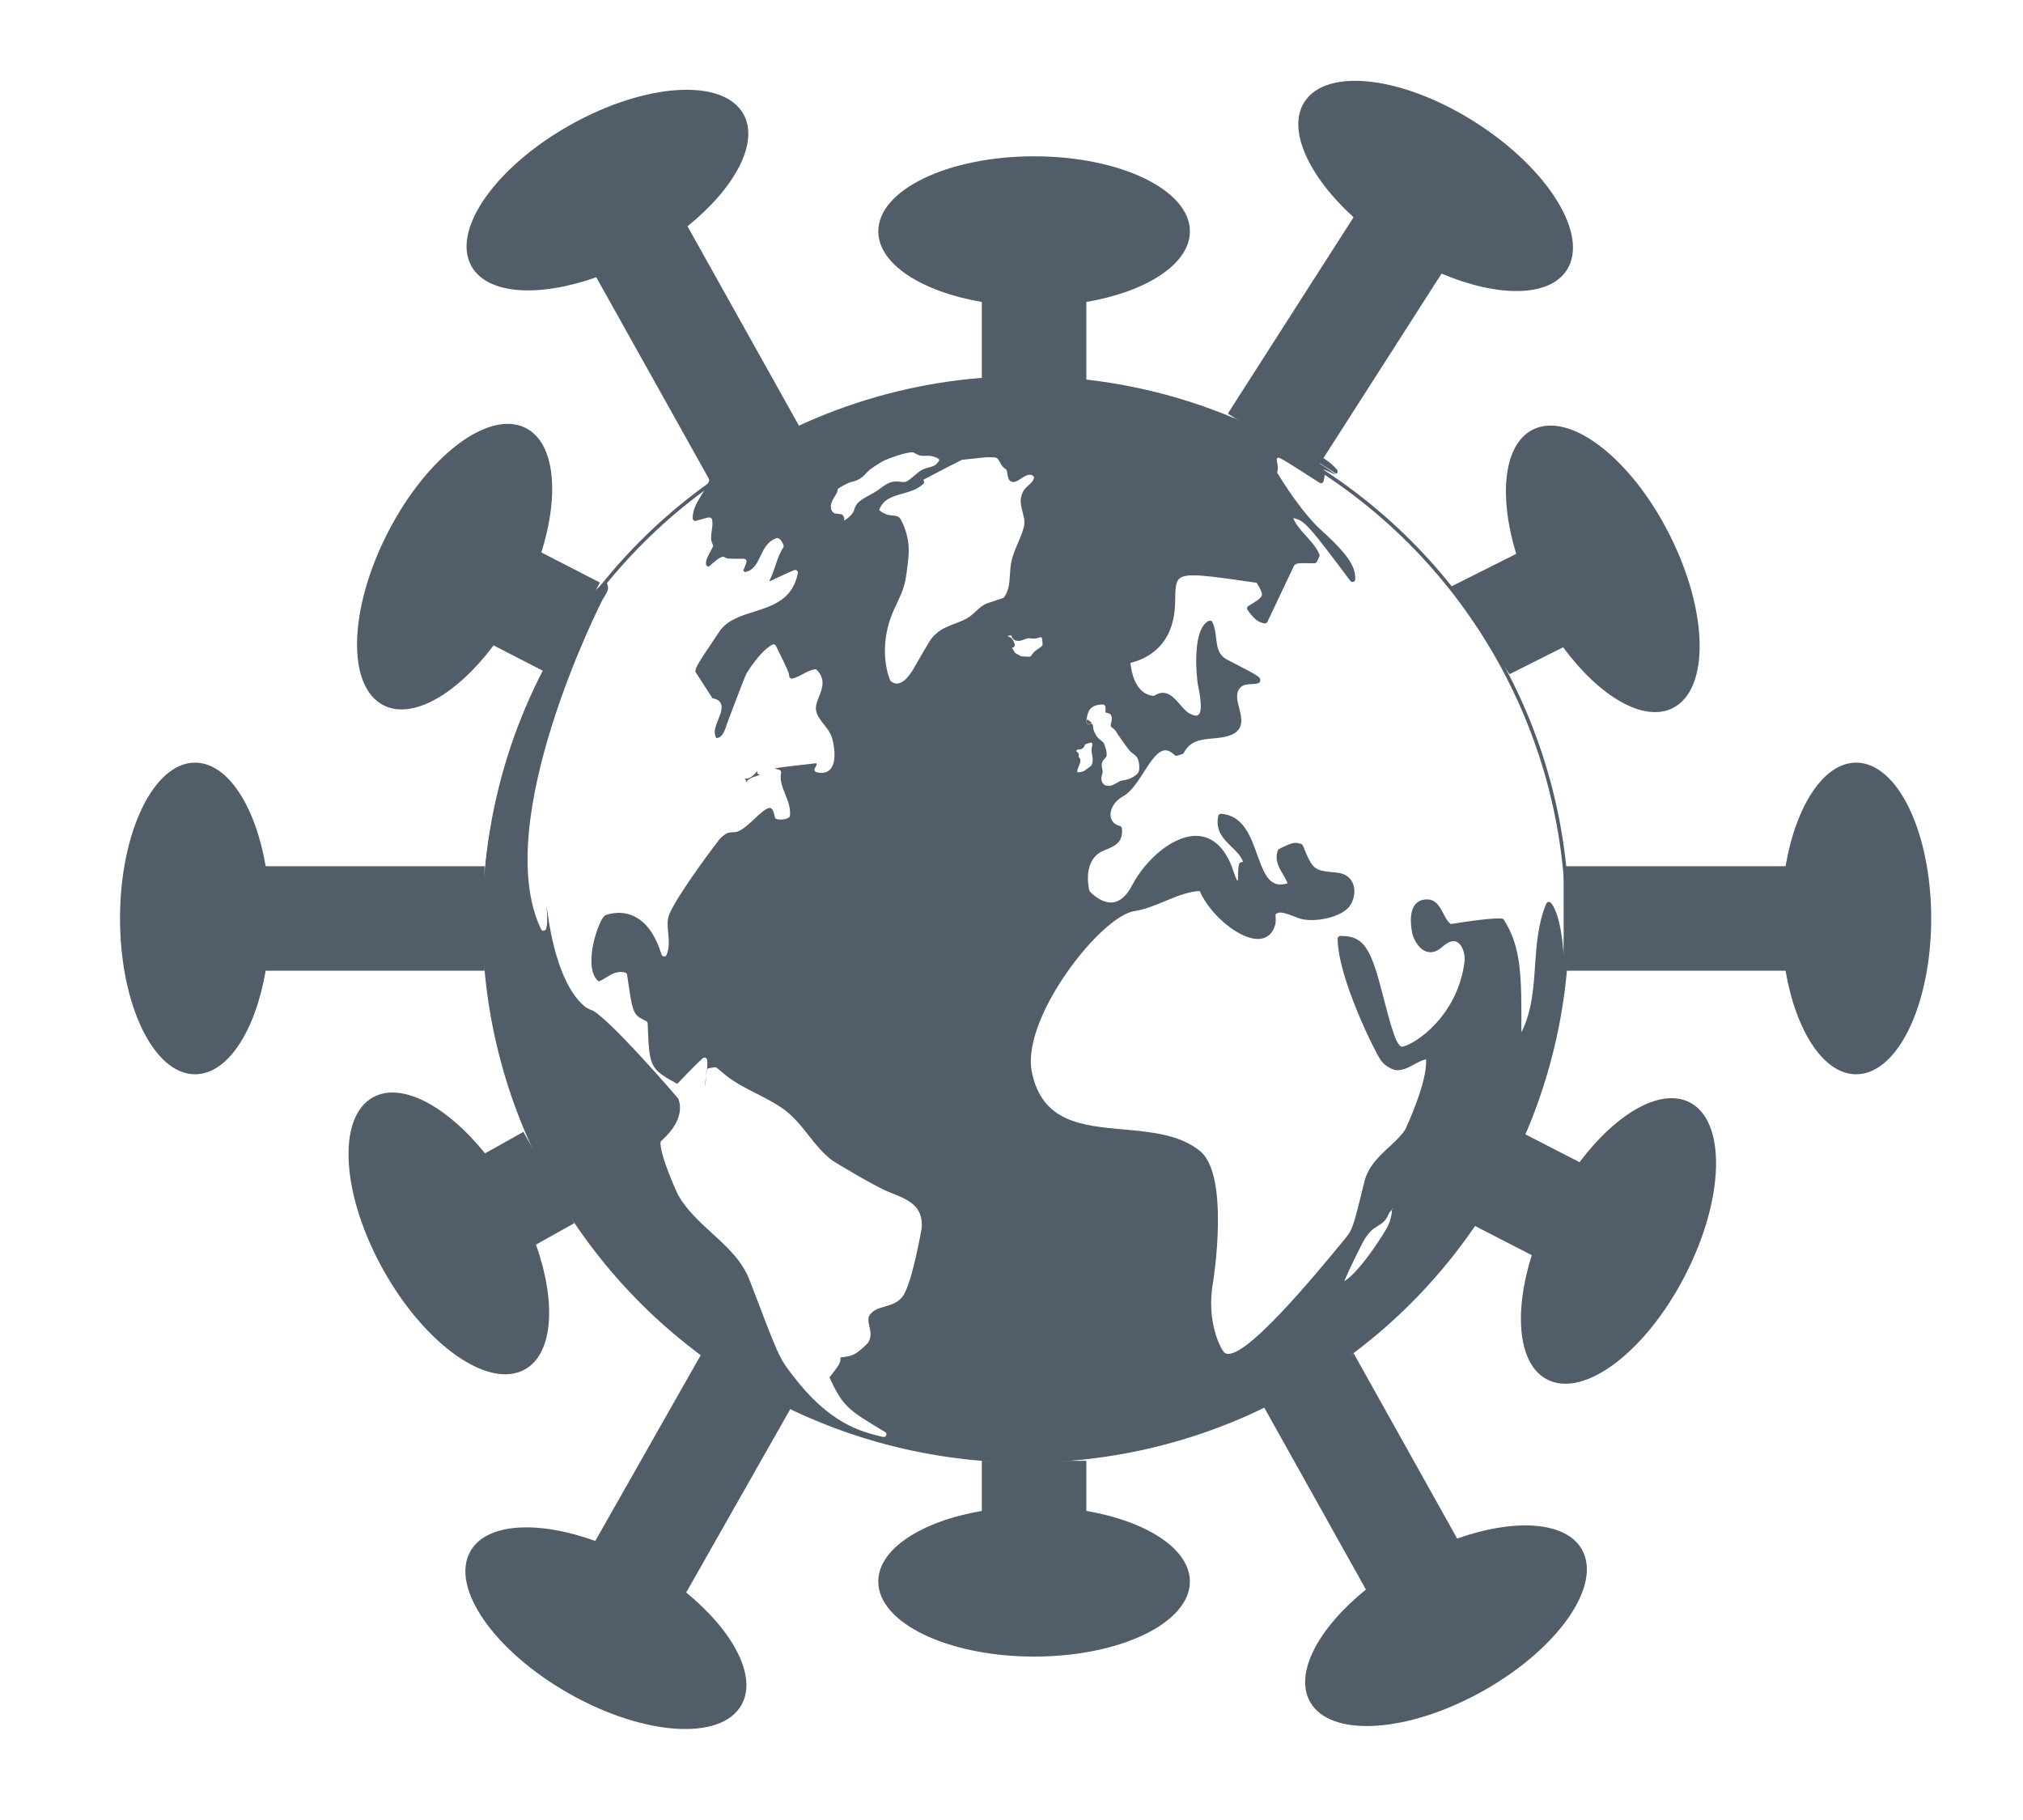
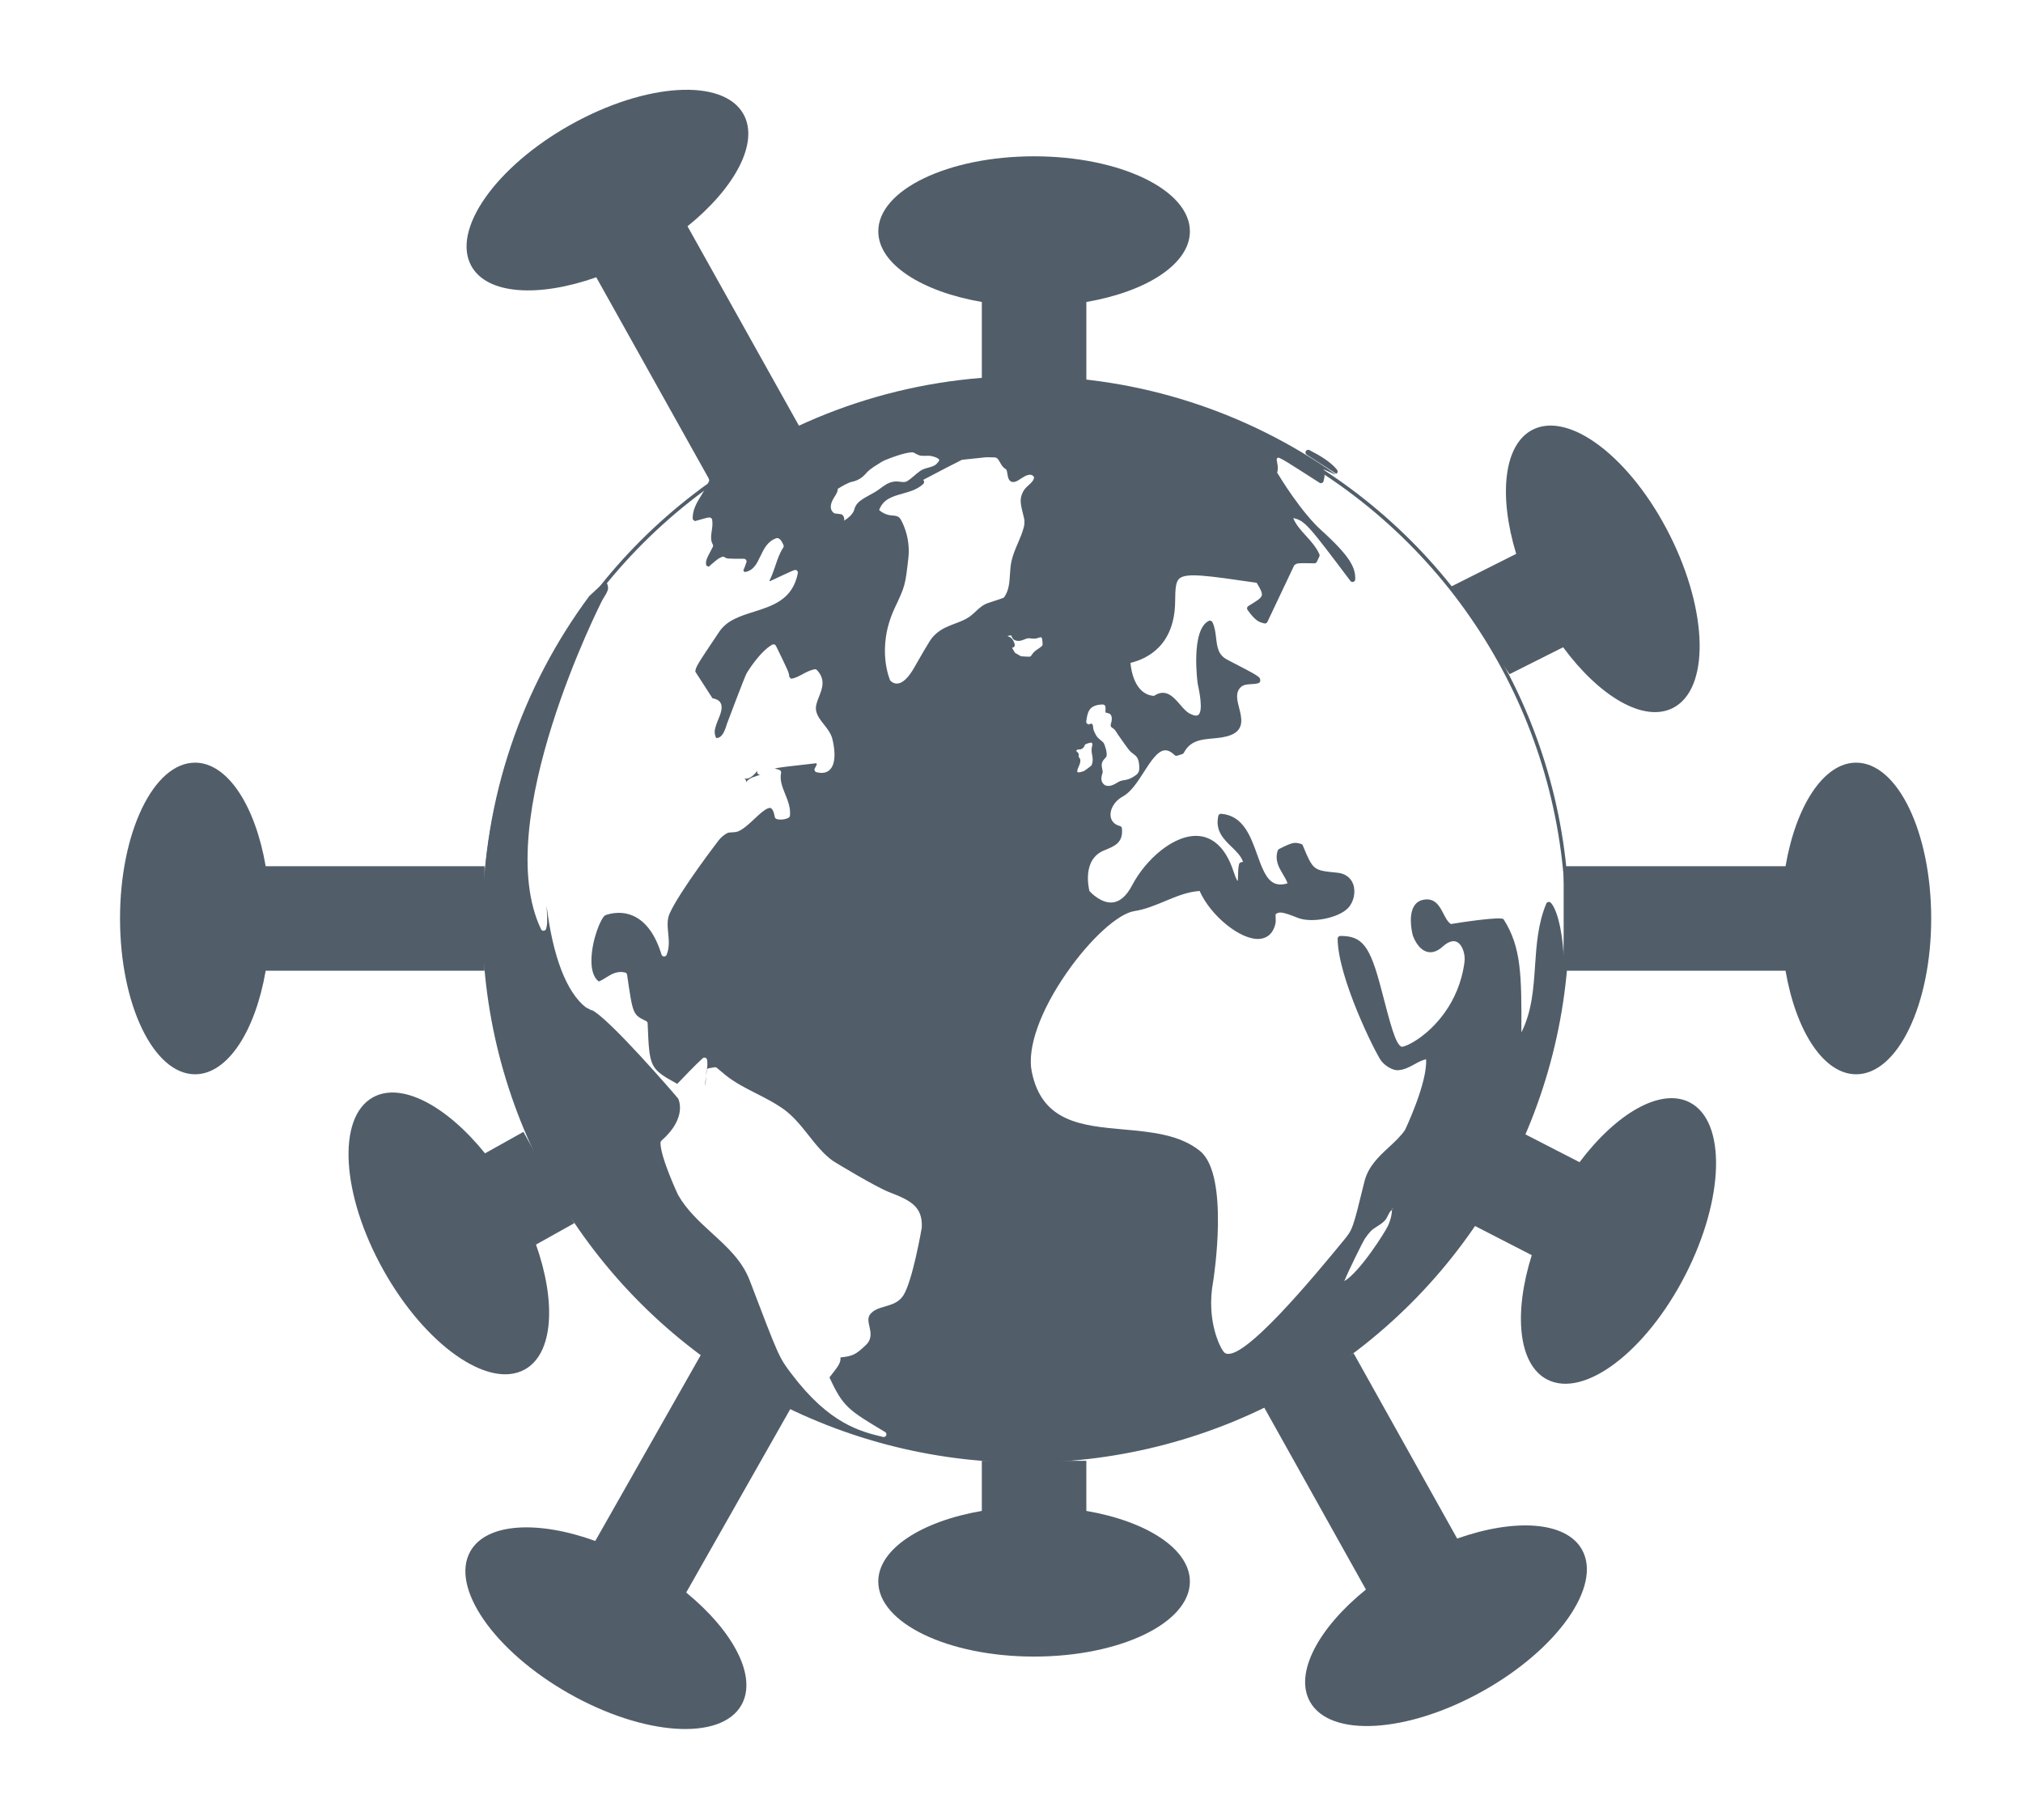
<svg xmlns="http://www.w3.org/2000/svg" version="1.1" id="Ebene_1" x="0px" y="0px" viewBox="0 0 264.356 237.787" style="enable-background:new 0 0 264.356 237.787;" xml:space="preserve">
  <style type="text/css">
	.st0{fill:#515E69;}
	.st1{fill:none;stroke:#515E69;stroke-width:0.465;stroke-miterlimit:10;}
</style>
  <g>
    <g>
      <path class="st0" d="M92.184,141.916h0.003c0.036-0.627,0.059-1.037,0.077-1.331    C92.196,141.04,92.14,141.482,92.184,141.916z" />
    </g>
    <g>
      <path class="st0" d="M98.996,100.685c-0.887,1.147-1.4,1.092-1.811,1.047    c0.124,0.014,0.232,0.092,0.282,0.206c0.052,0.114,0.038,0.246-0.034,0.349    c0.133-0.188,0.291-0.387,0.633-0.579c0.239-0.134,0.508-0.22,0.792-0.309    c0.192-0.062,0.384-0.123,0.571-0.199c-0.148,0.061-0.321,0.013-0.417-0.117    c-0.096-0.129-0.092-0.308,0.01-0.432L98.996,100.685z" />
    </g>
    <g>
      <path class="st0" d="M92.264,140.585c0.012-0.082,0.02-0.162,0.033-0.246    c0.03-0.189,0.057-0.38,0.082-0.573c-0.011,0.021-0.031,0.036-0.038,0.059    C92.312,139.921,92.302,139.971,92.264,140.585z" />
    </g>
    <g>
      <path class="st0" d="M172.514,60.553c0.662,0.422,1.365,0.87,2.094,1.347    c0.039-0.022,0.083-0.035,0.113-0.072c0.1-0.128,0.1-0.309-0.001-0.438    c-0.897-1.134-2.506-1.987-3.28-2.398c-0.14-0.073-0.247-0.13-0.311-0.169    c-0.165-0.099-0.379-0.048-0.482,0.114c-0.103,0.162-0.055,0.379,0.106,0.483    C171.305,59.783,171.895,60.158,172.514,60.553z" />
    </g>
    <g>
      <path class="st0" d="M204.625,115.123c-0.035,0.053-0.061,0.112-0.062,0.18    c-0.112,4.724-0.184,7.717-0.232,9.644c-0.217-4.062-1.049-6.353-1.691-6.993    c-0.083-0.083-0.203-0.12-0.318-0.097c-0.116,0.023-0.212,0.102-0.257,0.209    c-1.096,2.609-1.287,5.417-1.472,8.131c-0.199,2.941-0.405,5.975-1.785,8.701    c0.023-7.384,0.016-11.12-2.326-14.777c-0.26-0.41-5.613,0.404-6.887,0.62    c-0.414-0.273-0.688-0.802-0.976-1.36c-0.494-0.958-1.109-2.15-2.696-1.794    c-0.506,0.113-0.898,0.403-1.164,0.857c-0.797,1.364-0.151,3.75-0.144,3.773    c0.066,0.198,0.654,1.835,1.883,2.155c0.651,0.169,1.332-0.059,2.023-0.681    c0.507-0.456,1.244-0.931,1.88-0.596c0.733,0.383,1.095,1.65,0.973,2.592    c-0.715,5.562-4.188,8.689-5.648,9.777c-1.442,1.073-2.41,1.342-2.58,1.314    c-0.782-0.342-1.404-2.737-2.644-7.508c-1.476-5.681-2.477-6.984-5.353-6.972    c-0.093,0-0.184,0.038-0.25,0.105c-0.065,0.066-0.102,0.157-0.102,0.25    c0.024,5.117,4.952,14.974,5.681,15.948c0.477,0.637,1.483,1.288,2.219,1.242    c0.818-0.052,1.493-0.422,2.145-0.781c0.504-0.277,0.984-0.541,1.508-0.65    c0.21,3.027-2.719,9.182-2.751,9.243c-0.564,0.821-1.319,1.52-2.12,2.261    c-1.325,1.229-2.696,2.5-3.185,4.486c-1.535,6.25-1.535,6.25-2.736,7.709    c-3.638,4.424-13.304,16.172-15.507,14.669c-0.114-0.078-0.244-0.275-0.35-0.434    c-0.099-0.15-2.164-3.603-1.16-8.979c0.024-0.138,2.177-13.78-1.72-16.958    c-2.657-2.167-6.387-2.501-9.994-2.825c-5.494-0.494-10.684-0.96-12.006-7.566    c-0.62-3.097,1.104-7.946,4.614-12.973c3.054-4.376,6.672-7.662,8.797-7.993    c1.414-0.219,2.729-0.768,4.003-1.299c1.508-0.628,2.939-1.226,4.528-1.329    c1.434,3.254,5.364,6.435,7.799,6.263c0.749-0.054,1.72-0.434,2.092-1.941    c0.066-0.273,0.052-0.575,0.04-0.867c-0.007-0.143-0.014-0.285-0.01-0.415    c0.473-0.339,0.782-0.379,2.903,0.469c1.808,0.723,5.308,0.038,6.572-1.284    c0.749-0.782,1.033-2.13,0.66-3.133c-0.318-0.856-1.055-1.383-2.076-1.482    c-3.14-0.305-3.14-0.305-4.5-3.556c-0.041-0.099-0.126-0.174-0.227-0.203    c-0.87-0.253-1.085-0.233-2.871,0.66c-0.085,0.041-0.148,0.116-0.178,0.205    c-0.414,1.266,0.165,2.236,0.675,3.09c0.242,0.405,0.473,0.791,0.604,1.195    c-0.691,0.208-1.263,0.199-1.74-0.024c-1.069-0.499-1.628-2.062-2.22-3.718    c-0.857-2.4-1.829-5.119-4.709-5.347c-0.175-0.014-0.333,0.102-0.373,0.273    c-0.442,1.939,0.715,3.061,1.736,4.051c0.637,0.617,1.243,1.205,1.494,1.956    l-0.253,0.054c-0.134,0.028-0.239,0.131-0.271,0.264    c-0.113,0.472-0.121,0.941-0.128,1.395c-0.004,0.236-0.009,0.473-0.028,0.709    l-0.076,0.047c-0.158-0.301-0.319-0.695-0.453-1.113    c-1.182-3.688-3.138-4.609-4.572-4.732c-3.203-0.274-6.946,3.059-8.713,6.442    c-0.737,1.411-1.612,2.165-2.599,2.243c-1.436,0.112-2.797-1.261-2.987-1.518    c-0.068-0.326-0.99-4.117,1.942-5.292c1.391-0.559,2.489-1,2.312-2.87    c-0.014-0.148-0.12-0.271-0.263-0.309c-0.703-0.182-1.136-0.636-1.217-1.277    c-0.1-0.79,0.367-1.905,1.643-2.614c1.044-0.582,1.886-1.891,2.699-3.157    c0.863-1.343,1.754-2.73,2.689-2.839c0.414-0.048,0.846,0.153,1.323,0.613    c0.093,0.089,0.227,0.122,0.35,0.083l0.579-0.177    c0.09-0.028,0.244-0.114,0.288-0.199c0.833-1.605,2.258-1.736,3.767-1.873    c0.822-0.076,1.674-0.154,2.443-0.476c1.729-0.722,1.338-2.249,1.024-3.475    c-0.273-1.064-0.53-2.066,0.211-2.757c0.36-0.335,0.812-0.36,1.335-0.39    c0.309-0.017,0.63-0.035,0.948-0.123c0.164-0.045,0.271-0.199,0.258-0.369    c-0.038-0.486-0.038-0.486-4.316-2.706c-1.193-0.619-1.315-1.654-1.456-2.852    c-0.082-0.696-0.167-1.414-0.486-2.058c-0.042-0.083-0.116-0.148-0.205-0.178    c-0.089-0.03-0.186-0.023-0.27,0.02c-2.4,1.205-1.456,8.145-1.441,8.213    c0.188,0.881,0.764,3.565,0.068,4.083c-0.268,0.202-0.782-0.006-1.167-0.216    c-0.414-0.226-0.818-0.693-1.206-1.145c-0.833-0.968-1.87-2.171-3.384-1.15    l-0.144,0.007c-2.407-0.271-2.87-3.345-2.956-4.304    c2.275-0.552,5.757-2.321,5.839-7.977c0.024-1.623,0.039-2.603,0.566-3.052    c0.905-0.77,3.6-0.384,10.085,0.562c0.49,0.787,0.754,1.312,0.677,1.643    c-0.09,0.384-0.72,0.766-1.764,1.397c-0.085,0.051-0.143,0.136-0.162,0.233    c-0.02,0.097,0.003,0.198,0.061,0.277c1.034,1.415,1.418,1.561,2.185,1.756    c0.164,0.041,0.335-0.038,0.407-0.191l3.497-7.381    c0.354-0.316,0.354-0.316,2.645-0.281c0.14,0.003,0.267-0.076,0.326-0.202    l0.213-0.458l0.109-0.234c0.042-0.092,0.044-0.199,0.003-0.292    c-0.415-0.939-1.095-1.685-1.751-2.407c-0.669-0.736-1.308-1.438-1.668-2.314    c1.51,0.291,2.069,1.034,7.472,8.209c0.089,0.12,0.246,0.169,0.388,0.124    c0.143-0.045,0.242-0.175,0.246-0.325c0.049-1.517-0.646-2.991-4.449-6.432    c-2.576-2.332-5.249-6.672-5.761-7.525c0.165-0.451,0.085-0.883,0.011-1.27    c-0.032-0.178-0.065-0.35-0.071-0.513l0.171-0.181    c0.427,0.088,1.102,0.518,5.428,3.295c0.096,0.062,0.218,0.072,0.323,0.03    c0.107-0.044,0.185-0.136,0.212-0.249c0.164-0.712,0.193-0.918-0.028-1.532    c0.261,0.09,0.597,0.246,1.366,0.602c0.067,0.031,0.139,0.033,0.208,0.021    c-11.499-8.056-25.479-12.803-40.554-12.803c-15.421,0-29.696,4.966-41.342,13.363    c0.068,0.096,0.094,0.216,0.05,0.328c-0.25,0.634-0.61,1.219-0.96,1.785    c-0.637,1.033-1.242,2.01-1.179,3.242c0.088,0.071,0.177,0.14,0.264,0.21    l0.02,0.016c1.532-0.435,1.544-0.436,1.867-0.473    c0.185-0.021,0.356,0.106,0.387,0.29c0.088,0.501,0.016,0.989-0.054,1.459    c-0.09,0.624-0.178,1.215,0.131,1.761c0.059,0.104,0.061,0.233,0.006,0.339    c-0.888,1.681-0.959,1.814-0.847,2.434c0.078,0.038,0.155,0.076,0.233,0.113    c0.025,0.013,0.052,0.025,0.078,0.038c1.218-1.058,1.263-1.088,1.744-1.287    c0.109-0.044,0.233-0.032,0.33,0.034c0.316,0.212,0.316,0.212,2.521,0.212    c0.112,0,0.218,0.054,0.284,0.144c0.066,0.09,0.086,0.206,0.054,0.314    c-0.102,0.328-0.261,0.736-0.412,1.083c0.065,0.065,0.129,0.131,0.194,0.198    c1.14-0.188,1.561-1.066,2.044-2.076c0.459-0.962,0.935-1.956,2.088-2.35    c0.082-0.028,0.172-0.024,0.251,0.01c0.332,0.14,0.504,0.513,0.669,0.871    c0.054,0.112,0.045,0.243-0.024,0.346c-0.472,0.717-0.743,1.518-1.028,2.367    c-0.223,0.658-0.451,1.336-0.784,1.975c0.03,0.014,0.058,0.028,0.086,0.042    c3.203-1.493,3.205-1.492,3.363-1.458c0.188,0.041,0.308,0.225,0.271,0.412    c-0.667,3.442-3.25,4.258-5.747,5.048c-1.808,0.572-3.517,1.113-4.516,2.602    c-2.908,4.336-3.073,4.582-3.137,5.219c0.747,1.158,1.493,2.316,2.24,3.475    c0.415,0.09,0.852,0.217,1.072,0.631c0.223,0.419,0.16,1.003-0.208,1.893    c-0.634,1.54-0.712,1.939-0.369,2.691c0.524-0.052,0.938-0.274,1.412-1.898    c0.011-0.04,2.312-6.141,2.556-6.569c0.068-0.116,1.708-2.825,3.349-3.744    c0.085-0.047,0.186-0.058,0.278-0.028c0.093,0.028,0.169,0.095,0.212,0.182    c1.592,3.261,1.751,3.59,1.725,4.018c0.058,0.068,0.114,0.136,0.171,0.203    c0.021,0.025,0.044,0.052,0.066,0.078c0.533-0.068,1.011-0.325,1.514-0.596    c0.482-0.258,0.98-0.525,1.554-0.641c0.12-0.023,0.243,0.016,0.326,0.103    c1.16,1.225,0.686,2.421,0.27,3.477c-0.258,0.653-0.503,1.27-0.374,1.862    c0.147,0.674,0.568,1.205,1.014,1.766c0.405,0.513,0.826,1.042,1.052,1.706    c0.01,0.028,0.87,2.968-0.22,4.153c-0.414,0.451-1.018,0.579-1.797,0.383    c-0.106-0.027-0.194-0.102-0.237-0.201c-0.044-0.1-0.038-0.215,0.014-0.311    l0.089-0.164l0.172-0.319l-0.041-0.103l-0.03-0.076    c-3.424,0.379-4.816,0.54-5.442,0.688c0.212,0.057,0.418,0.116,0.599,0.171    c0.174,0.052,0.28,0.229,0.244,0.407c-0.192,0.966,0.161,1.84,0.535,2.764    c0.356,0.878,0.723,1.787,0.626,2.815c-0.011,0.117-0.079,0.22-0.182,0.277    c-0.421,0.232-1.088,0.305-1.552,0.171c-0.12-0.034-0.213-0.13-0.244-0.251    l-0.054-0.232c-0.031-0.14-0.063-0.291-0.106-0.41    c-0.079-0.225-0.213-0.501-0.408-0.549c-0.46-0.113-1.383,0.75-2.124,1.445    c-0.71,0.664-1.445,1.352-2.12,1.612c-0.243,0.095-0.516,0.109-0.781,0.123    c-0.225,0.011-0.456,0.024-0.596,0.088c-0.357,0.162-0.829,0.549-1.123,0.921    c-0.048,0.062-5.055,6.572-6.422,9.566c-0.371,0.814-0.288,1.679-0.199,2.595    c0.089,0.927,0.182,1.884-0.208,2.831c-0.056,0.138-0.193,0.226-0.342,0.219    c-0.148-0.007-0.278-0.106-0.322-0.249c-0.809-2.62-2.049-4.319-3.686-5.054    c-1.887-0.846-3.667-0.081-3.669-0.081c-0.562,0.301-1.775,3.257-1.805,5.839    c-0.011,0.977,0.151,2.234,0.97,2.807c0.315-0.117,0.616-0.307,0.932-0.504    c0.682-0.428,1.456-0.914,2.493-0.665c0.14,0.034,0.246,0.15,0.267,0.294    c0.753,5.212,0.753,5.212,2.487,6.051c0.117,0.056,0.193,0.174,0.199,0.304    c0.232,5.778,0.237,5.9,3.869,7.904c0.597-0.63,2.412-2.528,3.319-3.343    c0.097-0.088,0.236-0.113,0.359-0.068c0.123,0.045,0.21,0.155,0.227,0.287    c0.056,0.433,0.027,0.856-0.026,1.27c0.051-0.095,0.134-0.17,0.243-0.188    l0.761-0.129c0.103-0.018,0.209,0.011,0.29,0.079    c0.339,0.291,0.794,0.677,1.143,0.955c1.223,0.98,2.645,1.702,4.021,2.401    c1.137,0.578,2.312,1.174,3.39,1.919c1.401,0.969,2.442,2.285,3.448,3.559    c0.942,1.192,1.917,2.425,3.154,3.316c0.378,0.243,5.549,3.385,7.384,4.097    c2.71,1.052,4.366,1.838,4.241,4.597l-0.001,0.021    c-0.007,0.061-1.191,6.955-2.4,8.852c-0.595,0.935-1.525,1.206-2.425,1.467    c-0.76,0.222-1.479,0.431-1.936,1.04c-0.332,0.442-0.216,0.962-0.081,1.564    c0.162,0.725,0.366,1.627-0.421,2.386c-1.414,1.362-1.795,1.482-3.359,1.665    c0.02,0.72-0.179,1-1.441,2.61c1.777,3.852,2.463,4.261,7.271,7.135    c0.15,0.089,0.211,0.274,0.144,0.435c-0.065,0.162-0.24,0.251-0.41,0.21    c-2.958-0.712-7.007-1.688-11.956-8.23c-1.647-2.178-1.647-2.178-5.46-12.193    c-0.986-2.592-2.91-4.349-4.945-6.209c-1.624-1.483-3.302-3.017-4.428-4.996    c-0.024-0.04-2.311-4.939-2.299-6.815c0.001-0.102,0.044-0.196,0.12-0.264    c3.451-3.028,2.223-5.441,2.196-5.5c-0.366-0.475-9.089-10.566-11.292-11.572    c-0.095,0-0.126,0.017-0.192-0.049l-0.603-0.318    c-2.521-1.986-4.308-6.667-5.113-13.305c0.141,2.271,0.09,2.466-0.062,3.047    c-0.037,0.143-0.161,0.247-0.308,0.261c-0.147,0.014-0.288-0.065-0.352-0.199    c-6.71-14.03,7.874-42.789,8.035-43.052c0.754-1.219,0.888-1.436,0.542-2.249    c-0.093-0.023-0.185-0.047-0.278-0.071c-0.336,0.321-0.682,0.63-1.028,0.939    c-0.327,0.292-0.646,0.592-0.964,0.893    c-8.745,11.786-13.928,26.366-13.928,42.136c0,39.075,31.791,70.865,70.867,70.865    c31.362,0,58.015-20.487,67.321-48.775c0.712-2.164,1.32-4.372,1.823-6.622    c0.03-0.133,0.063-0.264,0.092-0.397c0.04-0.182,0.088-0.361,0.126-0.544    c0.981-4.691,1.503-9.549,1.503-14.528    C204.813,118.369,204.736,116.741,204.625,115.123z M141.95,94.221    c0.171-1.108,0.305-1.984,1.805-2.15l0.345-0.017    c0.183-0.003,0.338,0.133,0.356,0.315c0.015,0.158,0.01,0.317,0.003,0.475    c-0.004,0.085-0.008,0.169-0.007,0.248c0.595,0.162,0.605,0.176,0.696,0.317    c0.171,0.253,0.183,0.615,0.041,1.106c-0.077,0.269-0.077,0.286,0.027,0.479    c0.02,0.038,0.081,0.077,0.153,0.122c0.083,0.055,0.178,0.115,0.263,0.206    c0.139,0.147,0.239,0.314,0.328,0.459l0.132,0.21    c1.524,2.169,1.532,2.175,1.979,2.496c0.412,0.293,0.688,0.545,0.776,1.347    h0.001c0.112,1.031-0.055,1.251-0.769,1.682    c-0.167,0.099-0.281,0.167-0.559,0.276c-0.22,0.085-0.436,0.122-0.644,0.155    c-0.164,0.028-0.329,0.052-0.486,0.111c-0.15,0.056-0.286,0.141-0.422,0.224    c-0.177,0.108-0.353,0.213-0.545,0.284l-0.224,0.08    c-0.218,0.066-0.636,0.092-0.892-0.106c-0.571-0.447-0.37-1.104-0.234-1.541    c0.045-0.146,0.008-0.314-0.034-0.508c-0.043-0.196-0.091-0.419-0.062-0.661    c0.041-0.336,0.241-0.552,0.401-0.724c0.102-0.109,0.189-0.203,0.213-0.298    c0.123-0.503-0.217-1.412-0.333-1.665c-0.09-0.157-0.241-0.279-0.416-0.417    c-0.197-0.158-0.422-0.336-0.578-0.599c-0.364-0.618-0.399-0.836-0.43-1.171    c-0.015-0.172-0.028-0.249-0.083-0.314c-0.038-0.044-0.111-0.1-0.208-0.083    c-0.047,0.046-0.105,0.08-0.17,0.099c-0.125,0.038-0.273-0.013-0.364-0.106    c-0.066-0.067-0.071-0.183-0.069-0.279c0-0.013,0.01-0.027,0.013-0.04    C141.952,94.229,141.95,94.225,141.95,94.221z M140.794,97.941    c0.419-0.015,0.518-0.02,0.71-0.183c0.155-0.132,0.221-0.301,0.27-0.426    c0.006-0.115,0.639-0.287,0.856-0.305l0.126,0.168    c-0.004,0.105-0.027,0.207-0.049,0.31c-0.032,0.157-0.063,0.315-0.063,0.476    c-0.003,0.256,0.011,0.349,0.102,0.836c0.14,0.752-0.111,1.183-0.14,1.23    c-0.067,0.055-0.812,0.625-0.938,0.696c-0.367,0.144-0.749,0.21-0.846,0.169    c-0.136-0.134,0.045-0.539,0.141-0.756c0.151-0.344,0.403-0.919-0.025-1.266    c0.045-0.127,0.095-0.426-0.178-0.647c-0.076-0.06-0.118-0.092-0.141-0.115    C140.676,98.071,140.792,97.941,140.794,97.941z M111.599,66.679    c-0.001,0.01-0.195,0.685-1.298,1.354c0.042-0.245,0.032-0.476-0.167-0.697    c-0.127-0.146-0.127-0.146-1.043-0.245c-0.066-0.013-0.314-0.153-0.444-0.451    c-0.178-0.41-0.066-0.961,0.322-1.591c0.408-0.655,0.462-0.759,0.504-1.087    c0.004-0.028,0.004-0.056,0.001-0.084c0.542-0.349,1.35-0.815,1.849-0.922    c0.263-0.055,1.07-0.224,1.781-1.031c0.363-0.412,0.543-0.616,1.892-1.443    c0.16-0.098,0.343-0.21,0.538-0.305c0.531-0.232,2.909-1.167,3.807-1.066    c0.057,0.029,0.179,0.097,0.302,0.161c0.174,0.092,0.353,0.188,0.563,0.249    c0.304,0.053,0.56,0.048,0.815,0.039c0.202-0.006,0.403-0.014,0.605,0.014    c0.987,0.211,1.094,0.475,1.102,0.504c0.043,0.146-0.24,0.431-0.346,0.538    c-0.27,0.272-0.647,0.374-1.048,0.483c-0.373,0.101-0.759,0.206-1.109,0.452    c-0.263,0.188-0.51,0.396-0.756,0.608c-0.296,0.252-0.59,0.506-0.923,0.71    c-0.262,0.161-0.56,0.125-0.905,0.083c-0.235-0.029-0.479-0.06-0.735-0.031    c-0.252,0.028-0.594,0.091-1.021,0.325c-0.294,0.161-0.563,0.36-0.831,0.559    c-0.239,0.178-0.478,0.357-0.739,0.501    C112.353,65.382,111.886,65.637,111.599,66.679z M129.132,78.79    c-0.699,0.23-1.193,0.692-1.671,1.14c-0.242,0.227-0.485,0.455-0.755,0.646    c-0.567,0.399-1.214,0.644-1.899,0.902c-0.871,0.329-1.772,0.669-2.515,1.356    c-0.639,0.588-0.639,0.588-2.872,4.476c-0.724,1.259-1.464,1.955-2.14,2.008    c-0.581,0.048-0.955-0.406-0.959-0.41c0.014,0.013-1.9-4.152,0.606-9.477    c1.35-2.871,1.367-2.931,1.772-6.49c0.332-2.93-0.983-5.043-1.039-5.131    c-0.255-0.403-0.683-0.43-1.098-0.455c-0.817-0.049-1.42-0.48-1.682-0.704    c0.524-1.434,1.71-1.769,3.076-2.155c0.959-0.27,1.951-0.55,2.697-1.267    c0.12-0.116,0.141-0.302,0.05-0.444c-0.02-0.029-0.043-0.056-0.07-0.078    c1.647-0.884,4.836-2.517,5.068-2.626l3.168-0.333    c0.146-0.011,1.104,0.022,1.155,0.024c0.304,0.043,0.441,0.266,0.657,0.657    c0.172,0.311,0.367,0.664,0.749,0.868c0.077,0.042,0.137,0.143,0.193,0.51    c0.076,0.494,0.147,0.964,0.527,1.127c0.354,0.154,0.755-0.045,1.328-0.438    c0.562-0.387,1.02-0.535,1.325-0.429c0.191,0.067,0.287,0.225,0.327,0.31    c0.003-0.021,0.013-0.038,0.014-0.059l0.011,0.118    c-0-0.001-0.01-0.025-0.026-0.058c-0.059,0.415-0.349,0.688-0.69,0.995    c-0.281,0.255-0.573,0.517-0.759,0.889c-0.485,0.98-0.346,1.532,0.115,3.363    c0.039,0.157,0.151,0.598-0.006,1.237c-0.178,0.717-0.465,1.386-0.77,2.095    c-0.318,0.738-0.646,1.503-0.833,2.319c-0.137,0.592-0.175,1.202-0.213,1.791    c-0.067,1.088-0.132,2.115-0.779,3.005    C131.098,78.146,130.522,78.335,129.132,78.79z M133.419,85.75    c-0.039-0.029-0.702-0.387-0.805-0.466c0.036,0.034-0.279-0.465-0.368-0.65    c0.074,0.001,0.147-0.018,0.207-0.06c0.118-0.084,0.183-0.223,0.148-0.361    c-0.199-0.797-0.595-0.982-0.95-1.091c0.232-0.102,0.462-0.094,0.518-0.07    c-0.015-0.003,0.015,0.071,0.043,0.136c0.081,0.202,0.197,0.403,0.482,0.496    c0.465,0.15,0.864-0.01,1.183-0.139c0.213-0.085,0.398-0.16,0.574-0.147    l0.237,0.021c0.169,0.017,0.339,0.032,0.51,0.028    c0.186-0.004,0.349-0.057,0.493-0.105c0.175-0.056,0.288-0.09,0.391-0.059    c0.032,0.021,0.144,0.147,0.157,0.878v0.004    c0.003,0.148,0.003,0.148-0.071,0.228c-0.136,0.143-0.311,0.259-0.496,0.382    c-0.168,0.113-0.336,0.227-0.489,0.363c-0.136,0.122-0.235,0.26-0.323,0.384    c-0.074,0.102-0.144,0.2-0.223,0.27    C134.468,85.832,133.653,85.776,133.419,85.75z M181.39,160.143    c-0.375,0.826-3.697,6.085-5.725,7.26c0.599-1.471,2.412-5.116,2.654-5.491    c0.318-0.483,0.507-0.711,0.784-1.011c0.238-0.256,0.539-0.447,0.86-0.65    c0.321-0.203,0.654-0.413,0.941-0.706c0.228-0.231,0.364-0.508,0.485-0.753    c0.104-0.213,0.202-0.413,0.345-0.56c0.062-0.065,0.111-0.109,0.154-0.146    c-0.005-0.066-0.014-0.12-0.031-0.148l0.209,0.032    c-0.022,0.008-0.078,0.032-0.178,0.116    C181.915,158.443,181.771,159.304,181.39,160.143z" />
    </g>
    <g>
      <path class="st0" d="M135.144,62.315c-0.002,0.022-0.011,0.039-0.014,0.059    c0.016,0.033,0.025,0.057,0.026,0.058L135.144,62.315z" />
    </g>
    <g>
      <path class="st0" d="M181.857,157.937c0.017,0.028,0.025,0.083,0.031,0.148    c0.1-0.084,0.157-0.108,0.178-0.116L181.857,157.937z" />
    </g>
    <g>
      <path class="st0" d="M142.008,94.552c0.091,0.094,0.24,0.144,0.364,0.106    c0.065-0.019,0.124-0.054,0.17-0.099c-0.024,0.004-0.047,0.009-0.074,0.024    c-0.118,0.066-0.26,0.057-0.371-0.018c-0.107-0.075-0.16-0.202-0.146-0.331    c-0.003,0.013-0.012,0.027-0.013,0.04    C141.936,94.368,141.942,94.485,142.008,94.552z" />
    </g>
    <g>
-       <path class="st0" d="M142.468,94.583c0.026-0.015,0.05-0.02,0.074-0.024    c0.042-0.042,0.075-0.092,0.087-0.153l-0.542-0.409    c-0.064,0.058-0.118,0.15-0.136,0.236c-0.014,0.129,0.038,0.256,0.146,0.331    C142.208,94.64,142.351,94.648,142.468,94.583z" />
-     </g>
+       </g>
  </g>
  <path class="st0" d="M155.49,30.23c0-5.416-9.116-9.806-20.36-9.806  s-20.36,4.39-20.36,9.806c0,4.26,5.651,7.875,13.531,9.228v10.607h13.658  V39.459C149.839,38.105,155.49,34.49,155.49,30.23z" />
-   <path class="st0" d="M192.889,16.041c-9.47-6.064-19.514-7.282-22.434-2.721  c-2.297,3.588,0.512,9.679,6.419,15.068l-16.427,25.655l11.502,7.365l16.427-25.655  c7.366,3.11,14.075,3.112,16.372-0.475  C207.668,30.717,202.359,22.104,192.889,16.041z" />
  <path class="st0" d="M89.669,208.091l14.251-25.116l-11.879-6.74l-14.251,25.116  c-7.522-2.712-14.221-2.357-16.323,1.349c-2.673,4.71,3.089,13.027,12.869,18.576  c9.78,5.549,19.875,6.229,22.547,1.519  C98.986,219.09,95.855,213.157,89.669,208.091z" />
  <path class="st0" d="M242.554,99.654c-4.26,0-7.875,5.651-9.228,13.531h-28.994v13.658  l28.994-0c1.353,7.88,4.968,13.531,9.228,13.531  c5.416,0,9.806-9.116,9.806-20.36C252.36,108.769,247.97,99.654,242.554,99.654z" />
  <path class="st0" d="M63.322,113.185H34.718c-1.353-7.88-4.968-13.531-9.228-13.531  c-5.416,0-9.806,9.116-9.806,20.36c0,11.245,4.39,20.36,9.806,20.36  c4.26,0,7.875-5.651,9.228-13.531h28.603V113.185z" />
  <path class="st0" d="M104.698,56.153L89.841,29.568c6.219-5.026,9.388-10.938,7.31-14.657  c-2.642-4.727-12.741-4.113-22.557,1.372c-9.816,5.485-15.632,13.765-12.99,18.492  c2.078,3.719,8.775,4.118,16.314,1.455l14.857,26.585L104.698,56.153z" />
  <path class="st0" d="M206.729,202.494c-2.078-3.719-8.775-4.118-16.314-1.455l-13.533-24.217  l-11.923,6.663l13.533,24.217c-6.219,5.026-9.388,10.938-7.31,14.657  c2.642,4.727,12.741,4.113,22.557-1.372  C203.555,215.5,209.371,207.221,206.729,202.494z" />
  <path class="st0" d="M141.958,197.427v-6.547h-13.658v6.547  c-7.88,1.353-13.531,4.968-13.531,9.228c0,5.416,9.116,9.806,20.36,9.806  s20.36-4.39,20.36-9.806C155.49,202.396,149.839,198.78,141.958,197.427z" />
  <path class="st0" d="M220.799,144.044c-3.789-1.947-9.587,1.426-14.393,7.817l-7.553-3.882  l-6.243,12.148l7.553,3.882c-2.398,7.628-1.766,14.306,2.023,16.253  c4.817,2.475,12.888-3.625,18.028-13.627  C225.353,156.634,225.615,146.519,220.799,144.044z" />
-   <path class="st0" d="M78.38,76.112l-7.639-3.926c2.398-7.628,1.766-14.306-2.023-16.253  c-4.817-2.475-12.888,3.625-18.028,13.627  c-5.14,10.001-5.402,20.116-0.585,22.591c3.789,1.947,9.587-1.426,14.393-7.817  l7.639,3.926L78.38,76.112z" />
  <path class="st0" d="M218.202,69.927c-5.049-10.048-13.064-16.222-17.903-13.79  c-3.806,1.913-4.499,8.585-2.17,16.234l-8.641,4.342l7.777,11.378l6.997-3.516  c4.747,6.434,10.515,9.86,14.321,7.947  C223.421,90.091,223.251,79.974,218.202,69.927z" />
  <path class="st0" d="M75.059,159.822l-6.663-11.923l-5.016,2.803  c-5.026-6.219-10.938-9.388-14.657-7.31c-4.727,2.642-4.113,12.741,1.372,22.557  c5.485,9.816,13.765,15.632,18.492,12.99c3.719-2.078,4.118-8.775,1.455-16.314  L75.059,159.822z" />
  <ellipse class="st1" cx="134.043" cy="120.473" rx="70.77" ry="70.407" />
</svg>